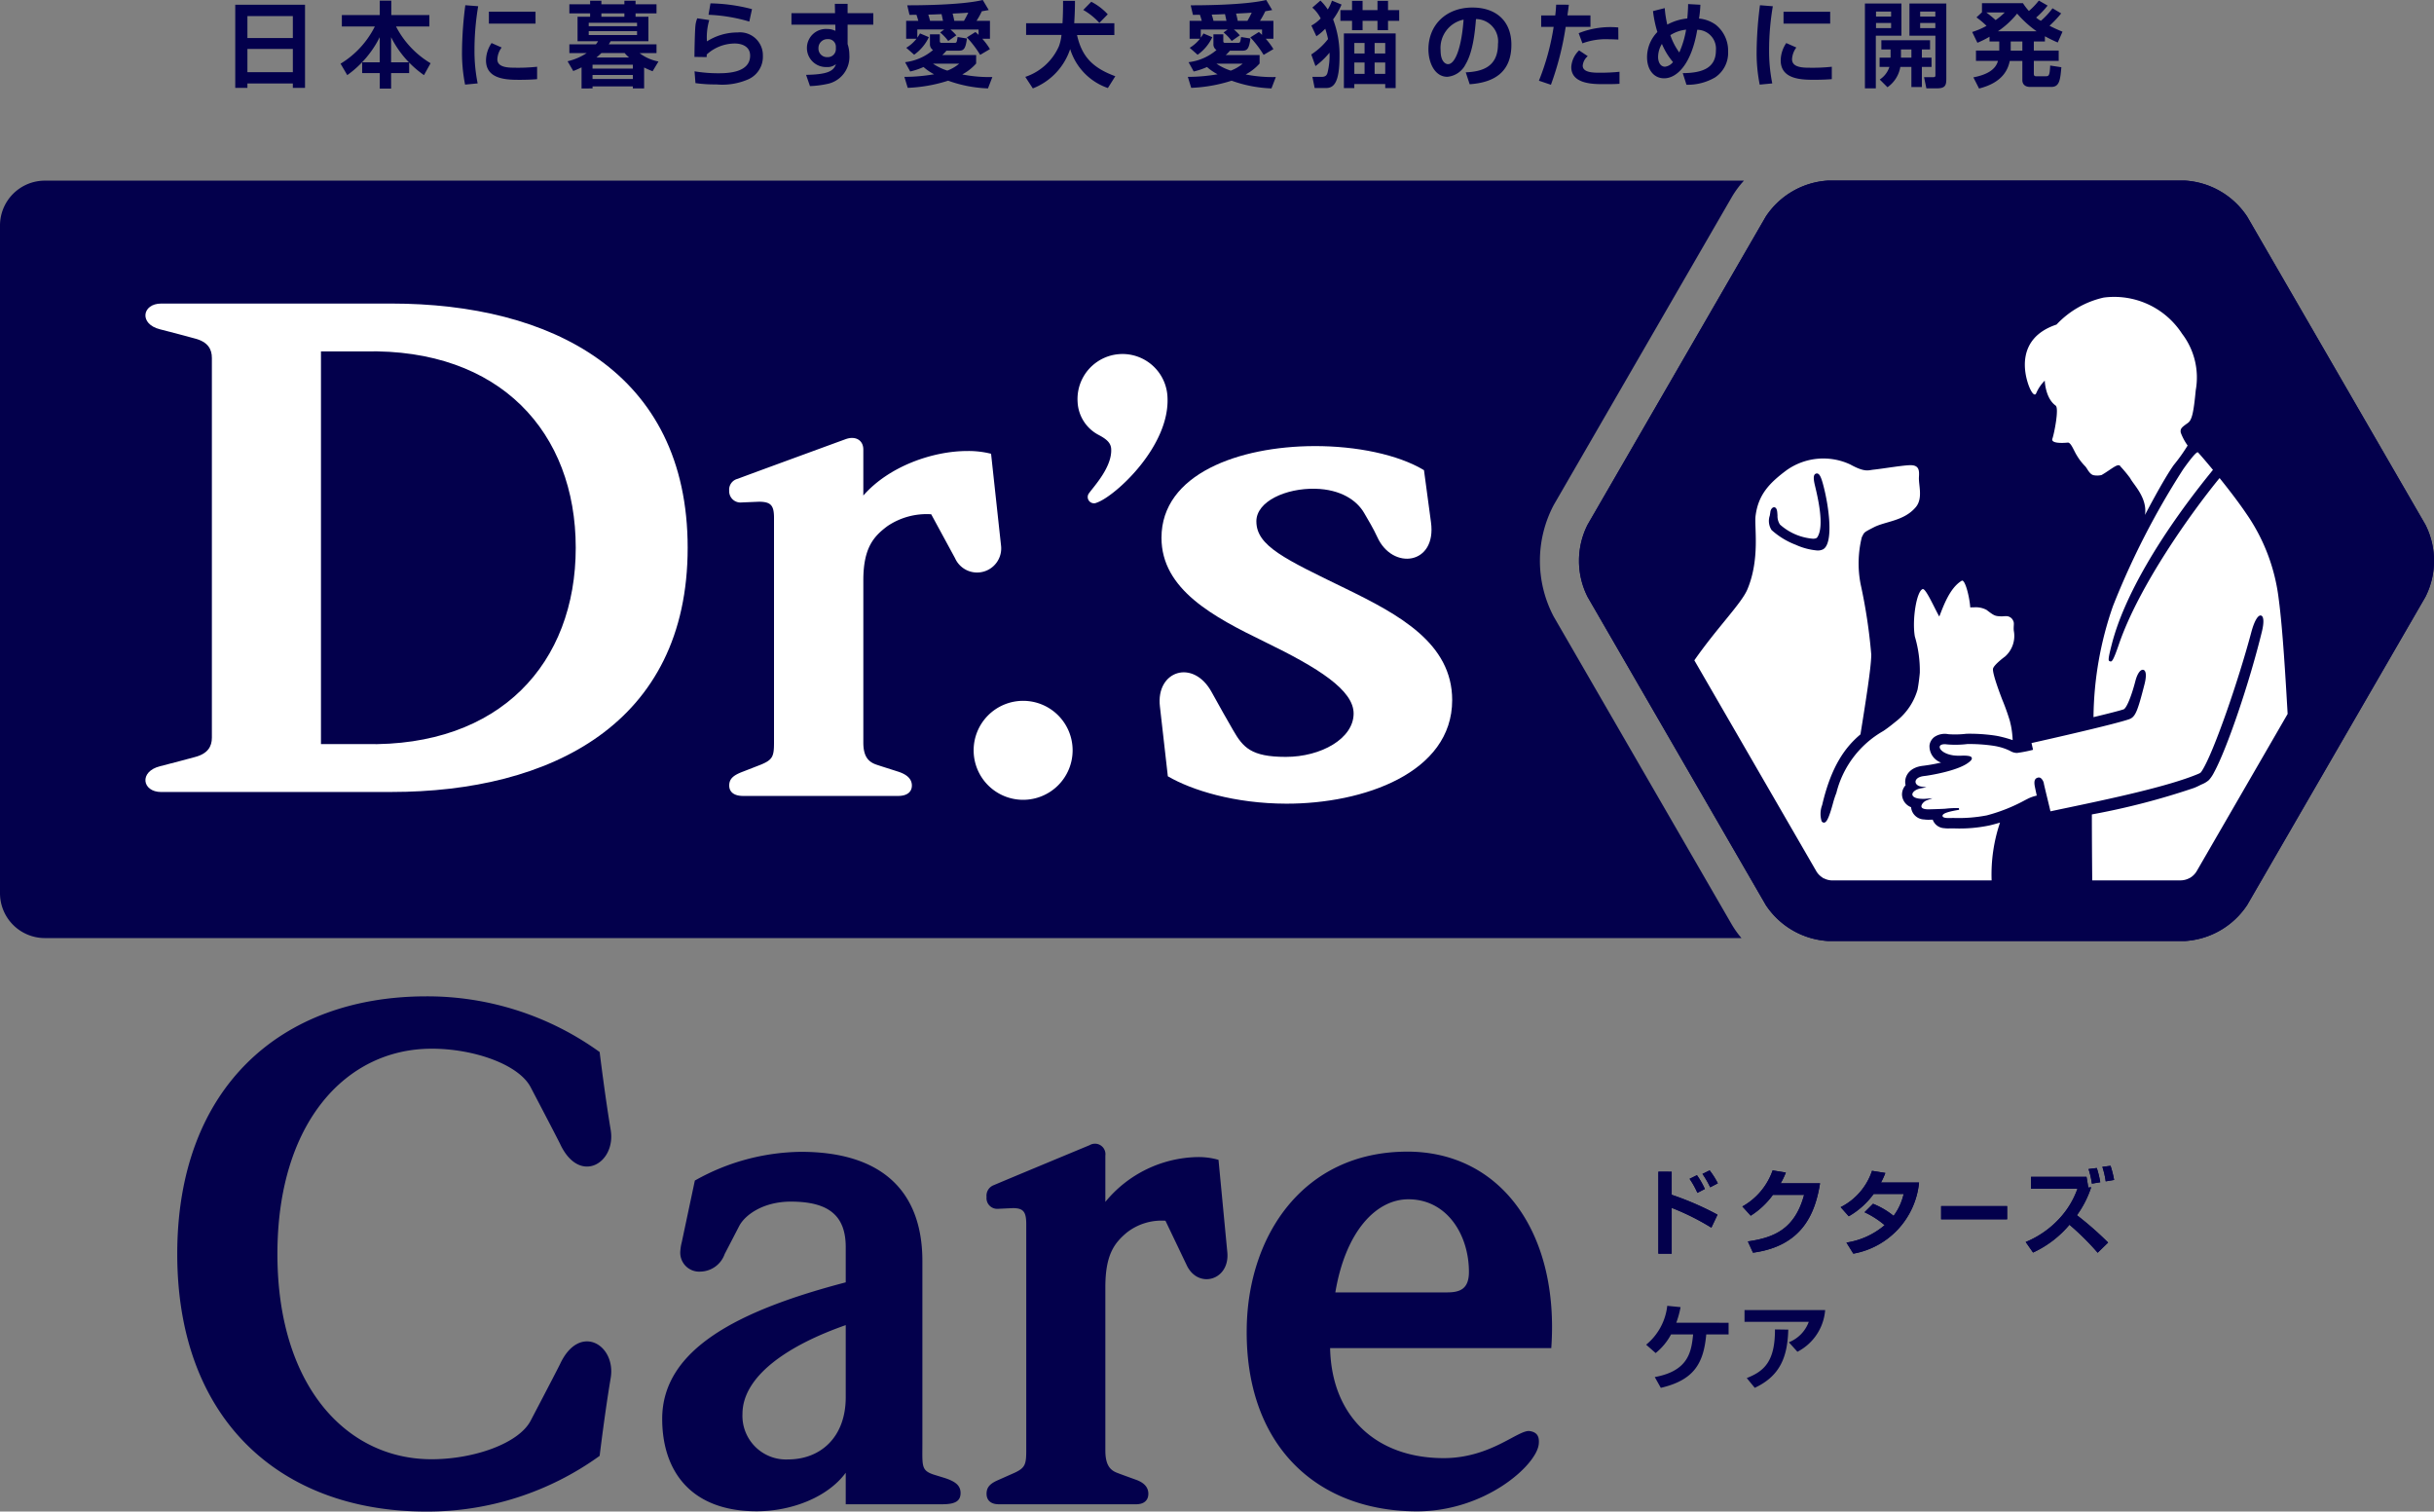
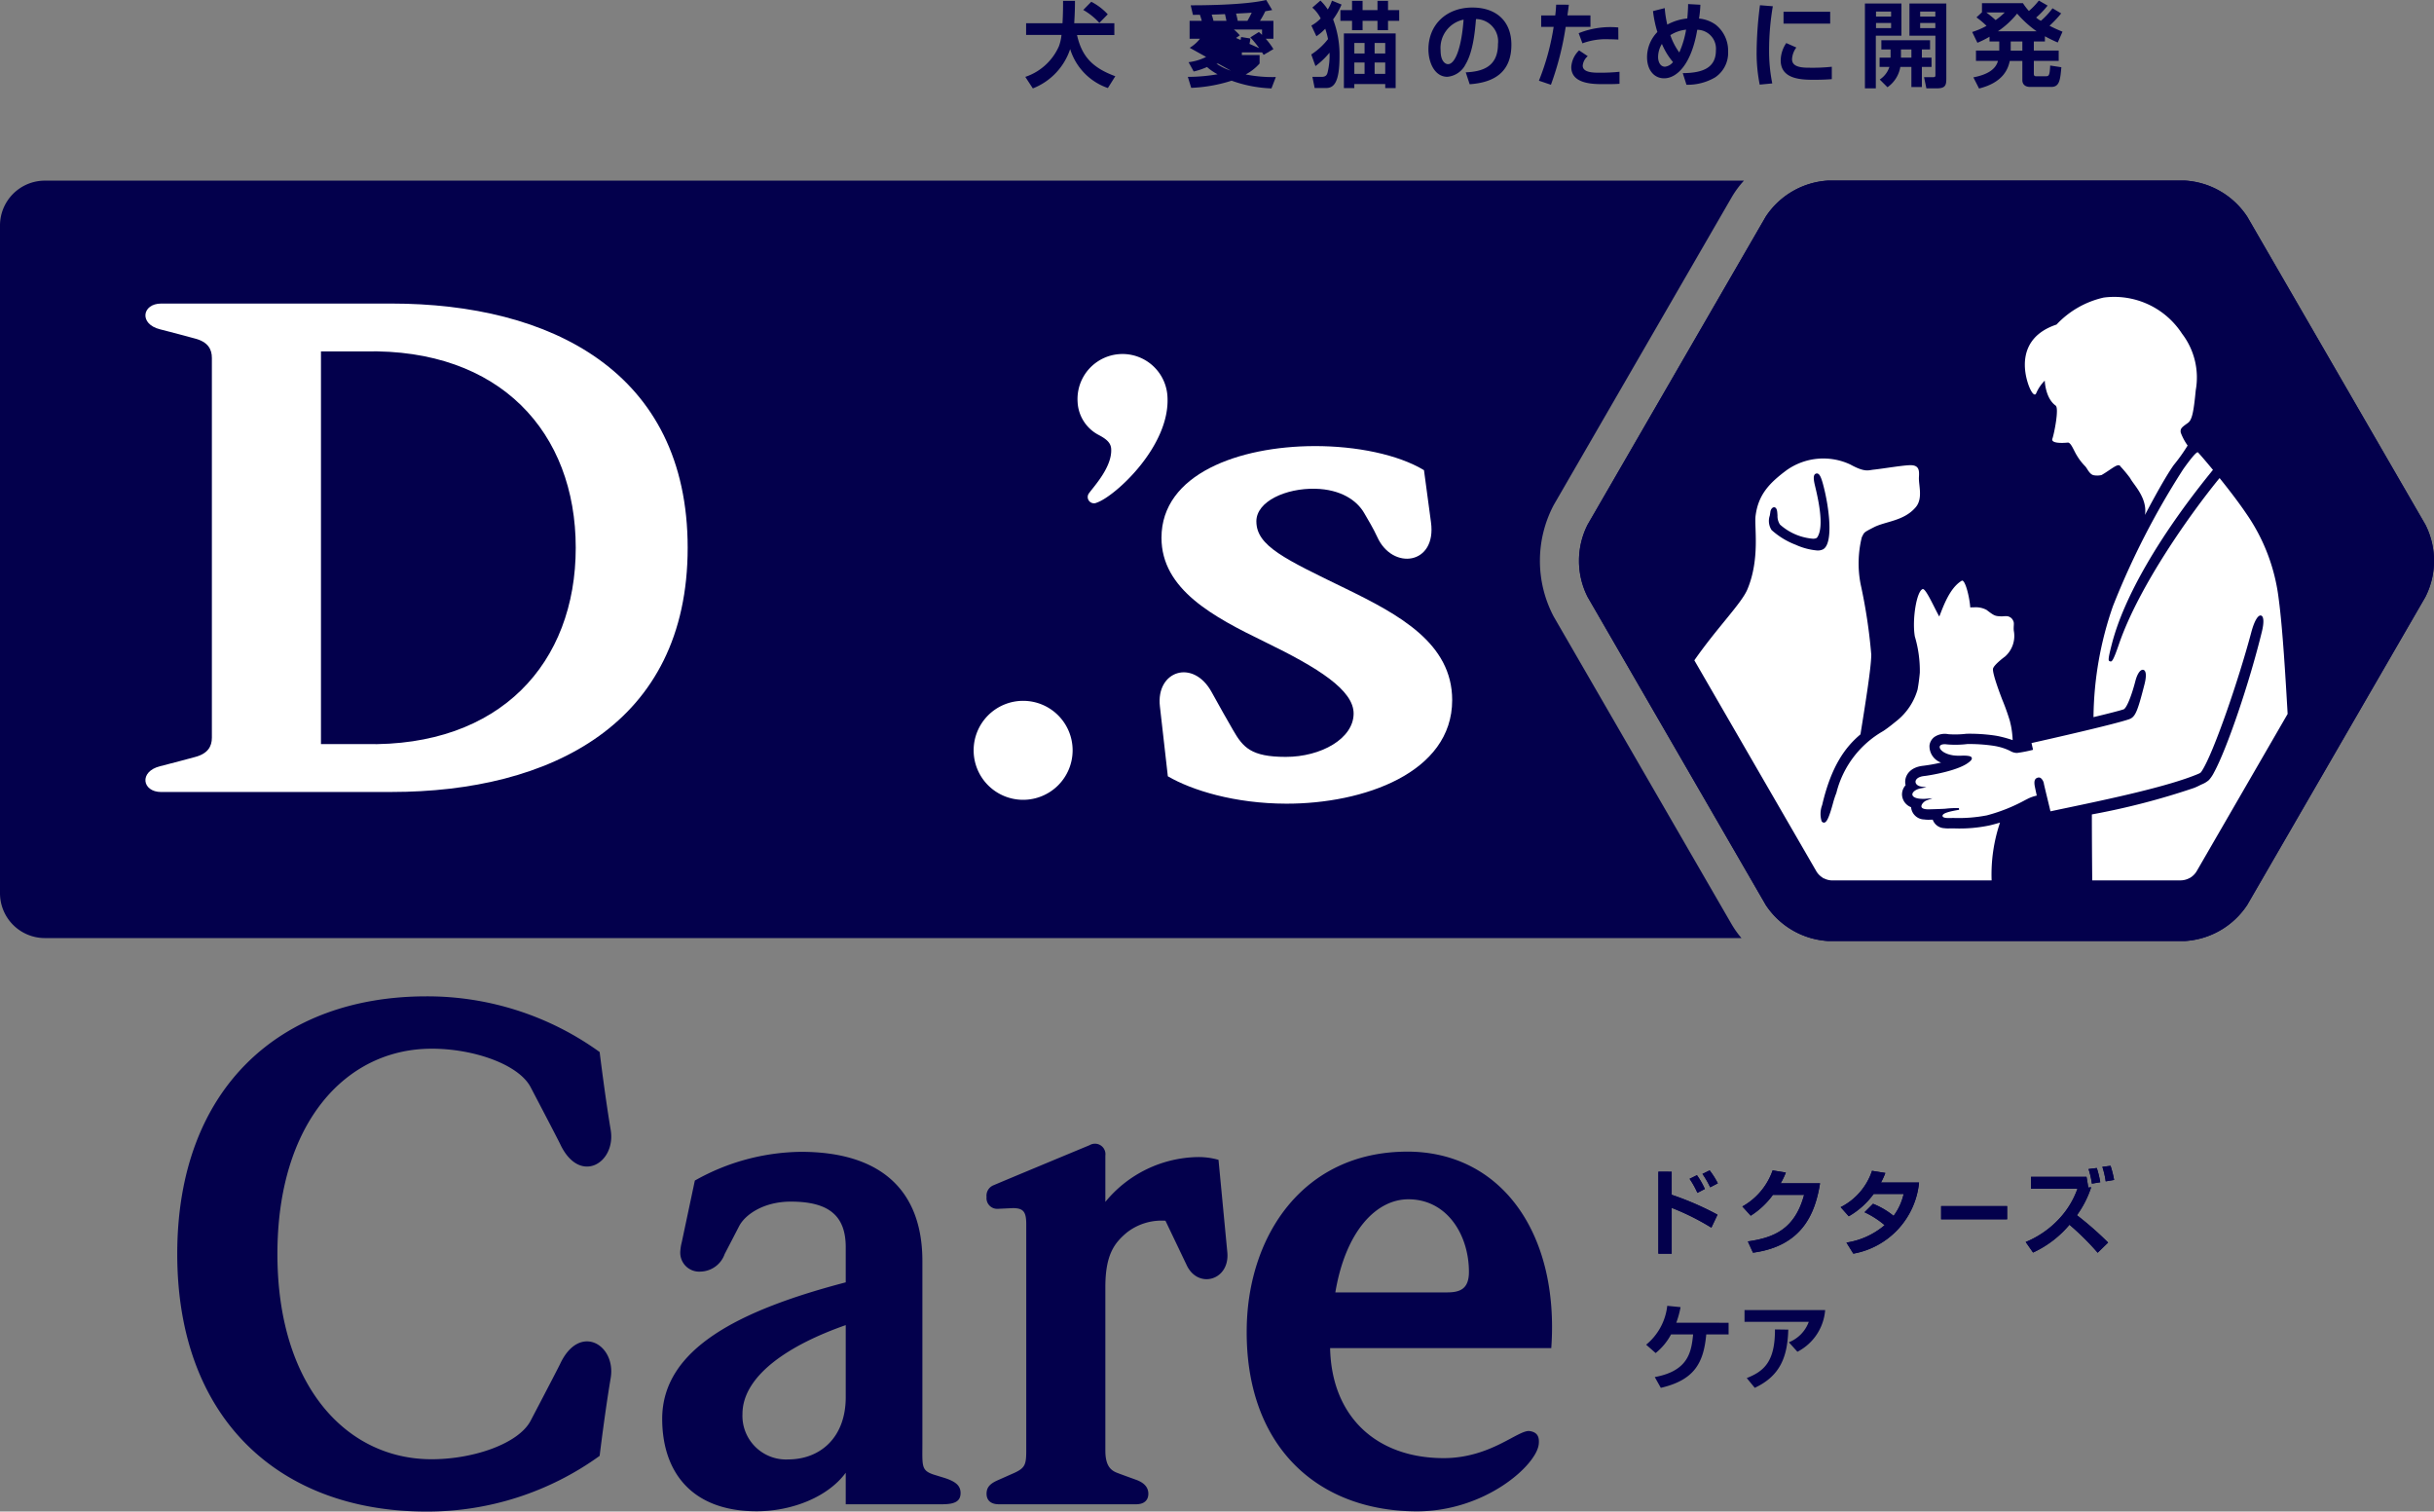
<svg xmlns="http://www.w3.org/2000/svg" width="300" height="186.308" viewBox="0 0 300 186.308">
  <rect x="0" y="0" width="300" height="186.308" fill="#808080" stroke="none" />
  <defs>
    <clipPath id="clip-path">
      <rect id="長方形_77" data-name="長方形 77" width="300" height="186.308" fill="none" />
    </clipPath>
  </defs>
  <g id="drscare" transform="translate(8 9)">
    <g id="グループ_188" data-name="グループ 188" transform="translate(-8 -9)" clip-path="url(#clip-path)">
      <path id="パス_184" data-name="パス 184" d="M220.627,16.694H176.741a9.908,9.908,0,0,0-7.732,4.455L147.058,59.106a9.872,9.872,0,0,0,0,8.911l21.951,37.955a9.908,9.908,0,0,0,7.732,4.455h43.887a9.906,9.906,0,0,0,7.73-4.455l21.957-37.955a9.872,9.872,0,0,0,0-8.911L228.357,21.149a9.906,9.906,0,0,0-7.73-4.455" transform="translate(48.623 5.56)" fill="#03004c" />
      <path id="パス_185" data-name="パス 185" d="M220.627,16.694H176.741a9.908,9.908,0,0,0-7.732,4.455L147.058,59.106a9.872,9.872,0,0,0,0,8.911l21.951,37.955a9.908,9.908,0,0,0,7.732,4.455h43.887a9.906,9.906,0,0,0,7.73-4.455l21.957-37.955a9.872,9.872,0,0,0,0-8.911L228.357,21.149a9.906,9.906,0,0,0-7.73-4.455" transform="translate(48.623 5.56)" fill="#03004c" />
      <path id="パス_186" data-name="パス 186" d="M213.449,108.388,191.5,70.432a14.744,14.744,0,0,1,0-13.745L213.449,18.73a11.8,11.8,0,0,1,1.5-2.028H5.517A5.531,5.531,0,0,0,0,22.215v82.33a5.531,5.531,0,0,0,5.517,5.513H214.642a11.62,11.62,0,0,1-1.193-1.672" transform="translate(0 5.563)" fill="#03004c" />
      <path id="パス_187" data-name="パス 187" d="M21.637,81.573c0,1.07-.481,1.974-2.094,2.391-1.164.3-2.715.745-4.28,1.128-2.637.647-2.24,3.181.129,3.181s18.735-.005,28.366-.005c19.566,0,36.522-8.362,36.522-30.1s-16.955-30.1-36.522-30.1l-28.366,0c-2.369,0-2.766,2.535-.129,3.179,1.565.383,3.117.825,4.28,1.129,1.613.416,2.094,1.32,2.094,2.391ZM35.082,33.966h5.386c16.706-.383,26.016,10,26.016,24.2s-9.31,24.584-26.016,24.2H35.082Z" transform="translate(4.478 9.346)" fill="#fff" fill-rule="evenodd" />
      <path id="パス_188" data-name="パス 188" d="M119.144,50.525c0-2.475,3.653-4.1,7.241-4.022,3.178.071,5.144,1.44,6.036,2.973.455.781,1.177,1.981,1.63,2.983,1.874,4.132,7.337,3.422,6.616-1.829-.141-1.016-.862-6.417-.862-6.417-3.2-1.926-8.309-2.983-13.536-2.967-9.234.032-18.819,3.417-18.819,11.3,0,6.376,6.408,9.755,12.723,12.825,6.617,3.213,10.99,5.957,10.96,8.867-.029,3.067-4.015,5.314-8.362,5.314-4.266,0-5.271-1.16-6.505-3.315-.693-1.21-1.789-3.113-2.609-4.628-2.285-4.219-6.913-2.666-6.4,1.725.217,1.877.978,8.611.978,8.611,2.97,1.73,8.24,3.361,14.593,3.374,9.465.021,20.453-3.771,20.453-12.769,0-7.014-6.571-10.538-13.115-13.733-7.444-3.631-11.019-5.238-11.019-8.288" transform="translate(35.707 13.737)" fill="#fff" fill-rule="evenodd" />
-       <path id="パス_189" data-name="パス 189" d="M88.238,84.617c1.137,0,1.7-.513,1.7-1.284,0-.861-.689-1.389-1.7-1.714s-1.988-.629-2.667-.858c-1.02-.348-1.616-1.025-1.616-2.738V58.041c0-4.019,1.282-5.423,2.979-6.687A8.612,8.612,0,0,1,92.321,49.9l2.935,5.407a2.973,2.973,0,0,0,5.672-1.55c-.1-.913-1.228-11.315-1.228-11.315a11.417,11.417,0,0,0-2.93-.339c-4.254,0-9.662,1.876-12.816,5.489V41.924c0-1.165-.972-1.722-2.189-1.278-1.428.521-12.292,4.494-13.3,4.884a1.379,1.379,0,0,0-1.045,1.461,1.394,1.394,0,0,0,1.541,1.452l2.108-.088c1.48,0,1.877.437,1.877,1.98V78.022c0,1.713-.155,2.134-1.621,2.738l-2.2.858c-1.138.429-1.7.853-1.7,1.714,0,.771.564,1.284,1.7,1.284Z" transform="translate(22.454 13.486)" fill="#fff" />
      <path id="パス_190" data-name="パス 190" d="M102.222,70.891a6.1,6.1,0,1,1-6.1-6.092,6.1,6.1,0,0,1,6.1,6.092" transform="translate(29.983 21.581)" fill="#fff" fill-rule="evenodd" />
      <path id="パス_191" data-name="パス 191" d="M110.709,37.884a5.548,5.548,0,0,0-11.068.789,4.84,4.84,0,0,0,2.506,3.987c.9.472,1.572.926,1.628,1.736.155,2.209-2.081,4.592-2.7,5.454a.773.773,0,0,0,.926,1.2c2.244-.76,9.146-7.029,8.707-13.161" transform="translate(33.18 10.903)" fill="#fff" fill-rule="evenodd" />
      <path id="パス_192" data-name="パス 192" d="M130.7,1.232V.087h-1.3V1.232h-1.836V.087h-1.3V1.232h-1.434V2.55h1.434V3.7h1.3V2.55H129.4V3.7h1.3V2.55h1.377V1.232ZM124.973.545,123.79.063a5.483,5.483,0,0,1-.516,1.089,6.4,6.4,0,0,0-.906-1.1l-1,.87A4.32,4.32,0,0,1,122.4,2.252a4.577,4.577,0,0,1-1.148.882l.62,1.318a6.455,6.455,0,0,0,1.089-.928,10.251,10.251,0,0,1,.345,1.272,8.356,8.356,0,0,1-2.066,1.9l.516,1.432a9.794,9.794,0,0,0,1.733-1.65,8.723,8.723,0,0,1-.252,2.487c-.092.309-.264.492-.735.492H121.38l.276,1.376h1.412c.986,0,1.653-.745,1.653-3.907a12.185,12.185,0,0,0-.792-4.55A9.452,9.452,0,0,0,124.973.545m.287,10.29h1.285v-.493h3.811v.493h1.285V4.1h-6.381Zm3.787-5.557h1.308V6.572h-1.308Zm0,2.406h1.308v1.4h-1.308Zm-2.5-2.406h1.262V6.572h-1.262Zm0,2.406h1.262v1.4h-1.262Z" transform="translate(40.38 0.017)" fill="#03004c" />
-       <path id="パス_193" data-name="パス 193" d="M118.673,7.827V6.785H114.5a4.36,4.36,0,0,0,.516-.539h1.549c.552,0,.816-.2.976-1.5l-1.148-.184c-.1.641-.115.721-.367.721H114.44c-.161,0-.241-.033-.241-.24V4.229h-1.217V5.421a.822.822,0,0,0,.379.744,6.476,6.476,0,0,1-3.442,1.5l.631,1.145a8.628,8.628,0,0,0,1.641-.549,6.641,6.641,0,0,0,1.3.893,21.731,21.731,0,0,1-3.661.321l.413,1.352a18.553,18.553,0,0,0,4.98-.882,16.113,16.113,0,0,0,4.912.952l.539-1.4a17.185,17.185,0,0,1-3.718-.321,6.137,6.137,0,0,0,1.721-1.352m-3.557.882a6.932,6.932,0,0,1-1.768-.86h3.237a4.9,4.9,0,0,1-1.469.86M110.055,5.89l.976.86a5.533,5.533,0,0,0,1.813-2.166l-1.09-.459a4.844,4.844,0,0,1-.332.516v-1h3.317L114.233,4a5.684,5.684,0,0,1,1,1.054l1-.7a6.09,6.09,0,0,0-.724-.711h3.466V4.3c-.1-.1-.183-.172-.389-.355l-1.056.664a13,13,0,0,1,1.641,2.154l1.205-.711a8.435,8.435,0,0,0-.941-1.272h.941V2.567H118.72a9.941,9.941,0,0,0,.655-1.18c.481-.08.573-.1.849-.149L119.489,0c-2.8.676-8.734.653-9.307.653l.275,1.18c.2,0,.425-.011.861-.011.149.447.149.469.229.744h-1.5V4.779h1.274a4.6,4.6,0,0,1-1.262,1.112M117.7,1.559a11.306,11.306,0,0,1-.528,1.008h-1.194a8.593,8.593,0,0,0-.207-.893c1.4-.069,1.561-.08,1.929-.115m-3.294.183c.08.321.1.459.184.825h-1.6a7.936,7.936,0,0,0-.219-.768c.644-.011.747-.023,1.63-.057M144.9.929c-3.237,0-5.417,2.142-5.417,5.146,0,1.661.781,3.391,2.33,3.391A2.789,2.789,0,0,0,144.06,7.93c.953-1.6,1.17-4.2,1.285-5.58a2.75,2.75,0,0,1,2.709,3.082c0,2.807-1.917,3.393-3.971,3.485l.483,1.466c3.007-.207,5.142-1.478,5.142-4.871,0-2.875-1.837-4.583-4.808-4.583m-3,6.979c-.276,0-.918-.264-.918-1.708a3.564,3.564,0,0,1,2.834-3.781c-.264,3.574-1.066,5.488-1.916,5.488m16.6.184a1.728,1.728,0,0,1,.62-1.169l-1.068-.711a3.1,3.1,0,0,0-.964,2.052c0,2.108,2.719,2.108,3.994,2.108s1.492-.011,1.95-.045V8.847a23,23,0,0,1-2.433.115c-.745,0-2.1,0-2.1-.87m-.035-2.751a8.342,8.342,0,0,1,3.317-.5c.481,0,.8.023,1.113.035l-.012-1.49A10.482,10.482,0,0,0,158,4.091ZM159.45,1.9h-2.834c.08-.563.125-.917.172-1.318L155.227.574c-.023.355-.045.79-.115,1.329h-1.733V3.312h1.538A30.015,30.015,0,0,1,153.1,9.947l1.481.5A36.593,36.593,0,0,0,156.4,3.312h3.053Zm15.47,1.168a4.143,4.143,0,0,0-2.088-.779A12.7,12.7,0,0,0,173,.585L171.489.5c0,.459-.045,1.18-.1,1.776a6.514,6.514,0,0,0-2.467.757A13.238,13.238,0,0,1,168.608,1l-1.445.367a14,14,0,0,0,.539,2.578,4.437,4.437,0,0,0-1.273,3.117c0,1.536.849,2.59,2.1,2.59,1.584,0,3.374-1.742,4.086-5.981a2.328,2.328,0,0,1,2.3,2.543c0,2.177-1.676,2.785-4.086,2.8l.459,1.433a6.694,6.694,0,0,0,3.523-.905,3.63,3.63,0,0,0,1.608-3.2,4.067,4.067,0,0,0-1.493-3.266m-6.277,5.146c-.643,0-.86-.688-.86-1.192a3.1,3.1,0,0,1,.471-1.616,8.637,8.637,0,0,0,1.365,2.234,1.465,1.465,0,0,1-.976.573M170.4,6.464a7.946,7.946,0,0,1-1.1-2.132,4.5,4.5,0,0,1,1.94-.676,11.411,11.411,0,0,1-.838,2.807M189,1.445h-5.749V2.911H189Zm-8.653-.8a46.467,46.467,0,0,0-.413,5.729,20.017,20.017,0,0,0,.379,4.056l1.549-.148a20.3,20.3,0,0,1-.391-4.16,32.153,32.153,0,0,1,.46-5.351ZM184.3,7.3a2.626,2.626,0,0,1,.528-1.444l-1.24-.549a3.886,3.886,0,0,0-.688,2.132c0,2.394,2.674,2.394,4.2,2.394.631,0,1.492-.023,2.1-.08V8.229a22.8,22.8,0,0,1-2.914.115c-1.344,0-1.986-.321-1.986-1.044M198.77,4.4h3.2V9.236c0,.252-.057.275-.332.275h-1.068l.287,1.376h1.332c1.078,0,1.125-.469,1.125-1.26V.436H198.77Zm1.32-2.979h1.87v.619h-1.87Zm0,1.409h1.87v.631h-1.87Zm1.4,4.274H200.3V6.1h1.009V4.963h-6V6.1h1.136V7.1h-1.354V8.251h1.205A2.892,2.892,0,0,1,195.108,9.8l.953.952a3.831,3.831,0,0,0,1.584-2.5h1.365v2.475H200.3V8.251h1.193Zm-2.479,0h-1.285V6.1h1.285ZM197.782.436h-4.5V10.887h1.344V4.4h3.155Zm-1.273,3.026h-1.86V2.831h1.86Zm0-1.421h-1.86V1.422h1.86ZM215.594,9.4h-1.17c-.207,0-.323-.035-.323-.321V7.506h3.065V6.234H214.1V5.112h1.366V4.469a17.271,17.271,0,0,0,1.584.768l.585-1.329c-.413-.172-.941-.389-1.6-.733a13.845,13.845,0,0,0,1.436-1.524l-1.068-.631a9.079,9.079,0,0,1-1.434,1.546,3.32,3.32,0,0,1-.585-.4A10.413,10.413,0,0,0,215.8.688l-1.08-.619a8.468,8.468,0,0,1-1.228,1.284,7.536,7.536,0,0,1-.734-.962h-5.05V1.513l-.677.631a10.228,10.228,0,0,1,1.24,1.042,9.263,9.263,0,0,1-1.768.757l.643,1.329a11.573,11.573,0,0,0,1.493-.745v.585h1.2V6.234h-2.869V7.506h2.709c-.276,1.054-1.32,1.7-3.03,2.029l.7,1.374c2.985-.744,3.581-2.429,3.787-3.4h1.55V9.89c0,.356.195.825.974.825h2.582c1.01,0,1.113-.825,1.252-2.429l-1.377-.207c-.057,1.226-.161,1.318-.528,1.318m-7.345-7.861h2.272a8.883,8.883,0,0,1-1.124.94c-.276-.253-.769-.665-1.148-.94m4.442,4.7h-1.434V5.111h1.434Zm-3.007-2.383a10.846,10.846,0,0,0,2.363-2.177,13.119,13.119,0,0,0,2.4,2.177Z" transform="translate(36.577 0)" fill="#03004c" />
+       <path id="パス_193" data-name="パス 193" d="M118.673,7.827V6.785H114.5a4.36,4.36,0,0,0,.516-.539h1.549c.552,0,.816-.2.976-1.5l-1.148-.184c-.1.641-.115.721-.367.721H114.44c-.161,0-.241-.033-.241-.24V4.229h-1.217V5.421a.822.822,0,0,0,.379.744,6.476,6.476,0,0,1-3.442,1.5l.631,1.145a8.628,8.628,0,0,0,1.641-.549,6.641,6.641,0,0,0,1.3.893,21.731,21.731,0,0,1-3.661.321l.413,1.352a18.553,18.553,0,0,0,4.98-.882,16.113,16.113,0,0,0,4.912.952l.539-1.4a17.185,17.185,0,0,1-3.718-.321,6.137,6.137,0,0,0,1.721-1.352m-3.557.882a6.932,6.932,0,0,1-1.768-.86h3.237a4.9,4.9,0,0,1-1.469.86l.976.86a5.533,5.533,0,0,0,1.813-2.166l-1.09-.459a4.844,4.844,0,0,1-.332.516v-1h3.317L114.233,4a5.684,5.684,0,0,1,1,1.054l1-.7a6.09,6.09,0,0,0-.724-.711h3.466V4.3c-.1-.1-.183-.172-.389-.355l-1.056.664a13,13,0,0,1,1.641,2.154l1.205-.711a8.435,8.435,0,0,0-.941-1.272h.941V2.567H118.72a9.941,9.941,0,0,0,.655-1.18c.481-.08.573-.1.849-.149L119.489,0c-2.8.676-8.734.653-9.307.653l.275,1.18c.2,0,.425-.011.861-.011.149.447.149.469.229.744h-1.5V4.779h1.274a4.6,4.6,0,0,1-1.262,1.112M117.7,1.559a11.306,11.306,0,0,1-.528,1.008h-1.194a8.593,8.593,0,0,0-.207-.893c1.4-.069,1.561-.08,1.929-.115m-3.294.183c.08.321.1.459.184.825h-1.6a7.936,7.936,0,0,0-.219-.768c.644-.011.747-.023,1.63-.057M144.9.929c-3.237,0-5.417,2.142-5.417,5.146,0,1.661.781,3.391,2.33,3.391A2.789,2.789,0,0,0,144.06,7.93c.953-1.6,1.17-4.2,1.285-5.58a2.75,2.75,0,0,1,2.709,3.082c0,2.807-1.917,3.393-3.971,3.485l.483,1.466c3.007-.207,5.142-1.478,5.142-4.871,0-2.875-1.837-4.583-4.808-4.583m-3,6.979c-.276,0-.918-.264-.918-1.708a3.564,3.564,0,0,1,2.834-3.781c-.264,3.574-1.066,5.488-1.916,5.488m16.6.184a1.728,1.728,0,0,1,.62-1.169l-1.068-.711a3.1,3.1,0,0,0-.964,2.052c0,2.108,2.719,2.108,3.994,2.108s1.492-.011,1.95-.045V8.847a23,23,0,0,1-2.433.115c-.745,0-2.1,0-2.1-.87m-.035-2.751a8.342,8.342,0,0,1,3.317-.5c.481,0,.8.023,1.113.035l-.012-1.49A10.482,10.482,0,0,0,158,4.091ZM159.45,1.9h-2.834c.08-.563.125-.917.172-1.318L155.227.574c-.023.355-.045.79-.115,1.329h-1.733V3.312h1.538A30.015,30.015,0,0,1,153.1,9.947l1.481.5A36.593,36.593,0,0,0,156.4,3.312h3.053Zm15.47,1.168a4.143,4.143,0,0,0-2.088-.779A12.7,12.7,0,0,0,173,.585L171.489.5c0,.459-.045,1.18-.1,1.776a6.514,6.514,0,0,0-2.467.757A13.238,13.238,0,0,1,168.608,1l-1.445.367a14,14,0,0,0,.539,2.578,4.437,4.437,0,0,0-1.273,3.117c0,1.536.849,2.59,2.1,2.59,1.584,0,3.374-1.742,4.086-5.981a2.328,2.328,0,0,1,2.3,2.543c0,2.177-1.676,2.785-4.086,2.8l.459,1.433a6.694,6.694,0,0,0,3.523-.905,3.63,3.63,0,0,0,1.608-3.2,4.067,4.067,0,0,0-1.493-3.266m-6.277,5.146c-.643,0-.86-.688-.86-1.192a3.1,3.1,0,0,1,.471-1.616,8.637,8.637,0,0,0,1.365,2.234,1.465,1.465,0,0,1-.976.573M170.4,6.464a7.946,7.946,0,0,1-1.1-2.132,4.5,4.5,0,0,1,1.94-.676,11.411,11.411,0,0,1-.838,2.807M189,1.445h-5.749V2.911H189Zm-8.653-.8a46.467,46.467,0,0,0-.413,5.729,20.017,20.017,0,0,0,.379,4.056l1.549-.148a20.3,20.3,0,0,1-.391-4.16,32.153,32.153,0,0,1,.46-5.351ZM184.3,7.3a2.626,2.626,0,0,1,.528-1.444l-1.24-.549a3.886,3.886,0,0,0-.688,2.132c0,2.394,2.674,2.394,4.2,2.394.631,0,1.492-.023,2.1-.08V8.229a22.8,22.8,0,0,1-2.914.115c-1.344,0-1.986-.321-1.986-1.044M198.77,4.4h3.2V9.236c0,.252-.057.275-.332.275h-1.068l.287,1.376h1.332c1.078,0,1.125-.469,1.125-1.26V.436H198.77Zm1.32-2.979h1.87v.619h-1.87Zm0,1.409h1.87v.631h-1.87Zm1.4,4.274H200.3V6.1h1.009V4.963h-6V6.1h1.136V7.1h-1.354V8.251h1.205A2.892,2.892,0,0,1,195.108,9.8l.953.952a3.831,3.831,0,0,0,1.584-2.5h1.365v2.475H200.3V8.251h1.193Zm-2.479,0h-1.285V6.1h1.285ZM197.782.436h-4.5V10.887h1.344V4.4h3.155Zm-1.273,3.026h-1.86V2.831h1.86Zm0-1.421h-1.86V1.422h1.86ZM215.594,9.4h-1.17c-.207,0-.323-.035-.323-.321V7.506h3.065V6.234H214.1V5.112h1.366V4.469a17.271,17.271,0,0,0,1.584.768l.585-1.329c-.413-.172-.941-.389-1.6-.733a13.845,13.845,0,0,0,1.436-1.524l-1.068-.631a9.079,9.079,0,0,1-1.434,1.546,3.32,3.32,0,0,1-.585-.4A10.413,10.413,0,0,0,215.8.688l-1.08-.619a8.468,8.468,0,0,1-1.228,1.284,7.536,7.536,0,0,1-.734-.962h-5.05V1.513l-.677.631a10.228,10.228,0,0,1,1.24,1.042,9.263,9.263,0,0,1-1.768.757l.643,1.329a11.573,11.573,0,0,0,1.493-.745v.585h1.2V6.234h-2.869V7.506h2.709c-.276,1.054-1.32,1.7-3.03,2.029l.7,1.374c2.985-.744,3.581-2.429,3.787-3.4h1.55V9.89c0,.356.195.825.974.825h2.582c1.01,0,1.113-.825,1.252-2.429l-1.377-.207c-.057,1.226-.161,1.318-.528,1.318m-7.345-7.861h2.272a8.883,8.883,0,0,1-1.124.94c-.276-.253-.769-.665-1.148-.94m4.442,4.7h-1.434V5.111h1.434Zm-3.007-2.383a10.846,10.846,0,0,0,2.363-2.177,13.119,13.119,0,0,0,2.4,2.177Z" transform="translate(36.577 0)" fill="#03004c" />
      <path id="パス_194" data-name="パス 194" d="M189.67,37.79s.064,2.153,1.34,3.062c.456.333-.2,3.545-.4,4.082-.209.587,1.184.556,1.929.477.391.04.72,1.014,1.078,1.577a6.931,6.931,0,0,0,1.038,1.348c.232.229.517.978,1.022,1.094a2.276,2.276,0,0,0,1-.02c1.222-.707,2.056-1.55,2.322-1.058a16.907,16.907,0,0,1,1.2,1.448c.384.776,2.146,2.41,1.825,4.53,0,0,2.2-4.248,3.538-6.144a21.442,21.442,0,0,0,1.717-2.41,6.891,6.891,0,0,1-.849-1.594c-.079-.517.145-.661.884-1.193.5-.36.7-1.27.965-4.03a8.877,8.877,0,0,0-1.692-6.971,9.962,9.962,0,0,0-9.665-4.446,11.389,11.389,0,0,0-5.8,3.323c-5.182,1.726-3.8,6.327-3.565,7.117.325,1.074.85,1.884,1.07,1.324a4.914,4.914,0,0,1,1.03-1.516" transform="translate(62.355 9.137)" fill="#fff" />
      <path id="パス_195" data-name="パス 195" d="M172.513,94.081l-.021.109.052-.092a2.33,2.33,0,0,0,1.157.3h19.6a20,20,0,0,1,1.033-7.126c-.408.121-.833.239-1.288.347a18,18,0,0,1-4.372.368c-.256,0-.493,0-.7.005h-.051a3.422,3.422,0,0,1-.465-.031,1.586,1.586,0,0,1-1.418-1.052l-.373.009a4.04,4.04,0,0,1-.689-.032,1.662,1.662,0,0,1-1.6-1.456c0-.02,0-.039-.005-.057a1.727,1.727,0,0,1-1.118-1.544,1.705,1.705,0,0,1,.444-1.168,1.707,1.707,0,0,1-.051-.444c.013-.792.6-1.777,2.222-1.95a21.221,21.221,0,0,0,2.2-.393,2.142,2.142,0,0,1-1.426-2.126,1.544,1.544,0,0,1,.6-1.028,2.293,2.293,0,0,1,1.732-.344,11.6,11.6,0,0,0,2.23-.055l.056,0a21.741,21.741,0,0,1,3.294.2c.316.045.587.095.785.143a14.972,14.972,0,0,1,1.554.441,11.566,11.566,0,0,0-.225-1.852c-.059-.2-.085-.411-.149-.6-.4-1.328-.876-2.45-.876-2.45s-1.341-3.4-1.164-3.934c.168-.515,1.481-1.472,1.481-1.472a3.394,3.394,0,0,0,1.073-3.169c-.059-.559.085-.932-.068-1.212a.934.934,0,0,0-.9-.591c-.169,0-.345.025-.527.025l-.093,0c-.708-.035-.8-.045-1.781-.8a2.822,2.822,0,0,0-1.554-.309c-.147,0-.3,0-.445.011-.092-1.293-.6-3.307-.993-3.307a.131.131,0,0,0-.064.019c-1.509.905-2.3,3.262-2.759,4.41-.519-.88-1.61-3.387-2.016-3.387a.1.1,0,0,0-.028,0c-.758.24-1.328,3.794-.97,5.845a14.791,14.791,0,0,1,.613,4.46c-.1,1.166-.279,2.086-.279,2.086a7.634,7.634,0,0,1-2.506,3.8c-.384.3-.957.8-1.72,1.308a12.153,12.153,0,0,0-5.78,7.629,10.974,10.974,0,0,0-.395,1.189c-.54,2-.837,2.471-1.133,2.471a.377.377,0,0,1-.067-.007.361.361,0,0,1-.224-.169,3.074,3.074,0,0,1,.068-1.99c1.124-4.846,2.89-7.178,4.72-8.711.707-4.4,1.306-8.208,1.334-9.811a66.633,66.633,0,0,0-1.313-8.7A13.381,13.381,0,0,1,177.3,52.1c.332-.623.141-.537,1.484-1.229,1.442-.744,3.725-.76,5.17-2.482.914-1.09.329-2.723.388-3.7.045-.752.052-1.438-.965-1.469-.823-.025-3.467.431-4.672.556-.593.063-1.024.348-2.811-.636a7.83,7.83,0,0,0-7.868.7c-2.093,1.56-3.5,3-3.823,5.655-.16,1.334.565,5.264-.993,9-.713,1.742-3.687,4.674-6.551,8.775l15.014,25.96a2.33,2.33,0,0,0,.841.854M166.2,51.243a2.044,2.044,0,0,1-.241-1.814c.025-.145.051-.3.071-.449.041-.323.243-.575.459-.575h0c.123,0,.335.081.387.593.015.147.024.283.033.409a1.891,1.891,0,0,0,.307,1.13,6.931,6.931,0,0,0,4.044,1.744h.037c.256,0,.428-.059.5-.156.94-1.333.079-4.934-.289-6.471-.2-.852-.165-1.28.125-1.389a.329.329,0,0,1,.277.009c.209.107.381.461.591,1.222.789,2.857,1.338,7.406.011,8.1a1.49,1.49,0,0,1-.691.137,8.055,8.055,0,0,1-2.659-.7,9.515,9.515,0,0,1-2.961-1.8" transform="translate(52.175 14.117)" fill="#fff" />
      <path id="パス_196" data-name="パス 196" d="M211.007,94.287l.031-.017a2.344,2.344,0,0,0,.842-.854l11.192-19.351c-.239-4.083-.6-10.484-1.105-14.21a23.27,23.27,0,0,0-4.022-10.523c-.906-1.342-2.141-2.946-3.262-4.339C211.236,49.2,204.747,58.248,202.27,65.5c-.631,1.848-.831,2.1-.994,2.1a.312.312,0,0,1-.091-.017c-.22-.067-.311-.093.244-2.224,1.482-5.689,5.783-13.137,12.111-20.97l.217-.272c.039-.048.077-.084.115-.127-.848-1.029-1.548-1.838-1.848-2.158-.171-.184-1.2,1.192-1.84,2.1a96.764,96.764,0,0,0-8.64,16.84,42.681,42.681,0,0,0-2.4,13.689c1.784-.425,3.239-.8,3.707-.958.356-.124.956-1.564,1.458-3.5.236-.909.628-1.457.98-1.369s.4.752.153,1.732c-.9,3.533-1.157,4.106-1.966,4.375-1.881.627-9.347,2.33-11.972,2.914l.191.834-.1.023a16.465,16.465,0,0,1-1.876.363,1.667,1.667,0,0,1-.832-.241,6.444,6.444,0,0,0-1.533-.541c-.175-.043-.4-.084-.684-.124a20.569,20.569,0,0,0-3.074-.192,12.314,12.314,0,0,1-2.507.045c-.511-.073-.864.037-.9.281-.049.343.515.906,1.7,1.074a5.986,5.986,0,0,0,.994.033,4.723,4.723,0,0,1,.764.021l.064.011c.164.023.389.075.433.249.051.2-.177.4-.429.584-1.345,1.02-4.839,1.582-5.425,1.644-.792.084-1.077.429-1.082.7-.005.292.281.537.7.6l.648.092-.644.116c-.717.128-1.1.489-1.094.764,0,.249.308.441.81.512a4.272,4.272,0,0,0,.906.015l.767-.061-.723.265c-.315.113-.673.488-.644.76.021.209.289.291.511.321a2.855,2.855,0,0,0,.472.02c.769-.019,1.432-.043,1.876-.068l.167-.015a11.2,11.2,0,0,1,1.6-.065l.015.209c-1.028.171-2.074.395-2.038.753.005.047.019.188.387.24a2.325,2.325,0,0,0,.323.019c.2,0,.42-.005.66-.007a18.4,18.4,0,0,0,4.082-.319,20.9,20.9,0,0,0,4.739-1.888l.383-.195a5.014,5.014,0,0,1,1.041-.356c-.077-.348-.155-.707-.228-1.066-.145-.7-.037-1.046.363-1.148a.439.439,0,0,1,.348.049,1.116,1.116,0,0,1,.4.74c.128.556.287,1.212.44,1.844.133.552.264,1.085.364,1.52.6-.128,1.276-.271,2.016-.425,5-1.049,12.56-2.634,16.257-4.214l.045-.023c.169-.072.213-.113.36-.341,1.45-2.26,4.51-11.186,6.076-17.07.364-1.366.824-2.156,1.2-2.058.341.087.384.837.111,1.96-1.533,6.291-4.288,14.408-5.9,17.368a4.258,4.258,0,0,1-.629.942,3,3,0,0,1-.874.533c-.081.037-.161.075-.239.113a7.173,7.173,0,0,1-.751.34,89.156,89.156,0,0,1-12.568,3.257c0,2.523.021,5.3.044,8.129h10.86a2.344,2.344,0,0,0,1.157-.3" transform="translate(58.888 13.929)" fill="#fff" />
      <path id="パス_197" data-name="パス 197" d="M47.735,98.572c5.232,0,10.751,1.95,12.211,4.75,0,0,2.758,5.255,3.611,6.948,2.383,5.18,6.949,2.426,6.253-1.7-.7-4.175-1.36-9.585-1.36-9.585a36.286,36.286,0,0,0-21.362-6.863c-17.975,0-30.7,11.3-30.7,31.751s12.725,31.751,30.7,31.751a36.288,36.288,0,0,0,21.362-6.865s.656-5.41,1.36-9.582c.7-4.124-3.87-6.877-6.253-1.7-.853,1.694-3.611,6.948-3.611,6.948-1.46,2.8-6.979,4.751-12.211,4.751-10.531,0-19-9.089-19-25.3s8.472-25.3,19-25.3m63.213,52.9-1.365-.42c-1.525-.52-1.353-1.078-1.353-3.924V124.755c0-8.8-5.2-13.47-14.962-13.47a27.16,27.16,0,0,0-13.084,3.543l-1.609,7.59a5.943,5.943,0,0,0-.184,1.128,2.335,2.335,0,0,0,2.513,2.5,3.234,3.234,0,0,0,2.957-2.162l1.792-3.455c.716-1.373,2.965-3.007,6.36-3.007,4.664,0,6.769,1.718,6.769,5.612v4.338c-13.148,3.445-22.622,8.2-22.622,16.826,0,6.388,3.491,11.39,11.64,11.39,4.3,0,8.753-1.721,10.982-4.747v3.883h11.891c1.533,0,2.262-.348,2.262-1.384,0-.938-.643-1.43-1.986-1.865m-12.167-9.949c0,5-3.166,7.674-7.108,7.674a5.377,5.377,0,0,1-5.62-5.6c0-4.662,5.577-8.456,12.728-10.956Zm45.941-29.255a8.966,8.966,0,0,0-2.594-.34,15.037,15.037,0,0,0-11.348,5.524V111.75a1.292,1.292,0,0,0-1.94-1.286c-1.262.524-10.883,4.523-11.777,4.915a1.387,1.387,0,0,0-.925,1.472,1.318,1.318,0,0,0,1.365,1.461l1.865-.088c1.31,0,1.662.44,1.662,1.992v27.869c0,1.726-.137,2.15-1.436,2.757l-1.95.866c-1.008.432-1.506.857-1.506,1.725,0,.774.5,1.292,1.506,1.292h16.927c1.006,0,1.508-.517,1.508-1.292,0-.868-.611-1.4-1.508-1.725s-1.758-.633-2.361-.866c-.9-.349-1.43-1.03-1.43-2.757V127.972c0-4.044,1.134-5.458,2.638-6.731a6.945,6.945,0,0,1,4.771-1.461l2.6,5.441c1.386,3.025,5.356,1.926,5.023-1.561-.088-.921-1.086-11.39-1.086-11.39m23.08-1.008c-12.641.109-19.4,10.3-19.6,21.653-.256,14.392,8.445,22.591,20.82,22.683,8.56.065,14.937-5.72,15.174-8.3.095-.956-.219-1.45-1.1-1.592-1.413-.223-4.814,3.367-10.724,3.333-8.25-.053-13.714-5.158-13.894-13.558h27.26c1.016-14.2-6.224-24.32-17.93-24.221m5.095,17.351H159.128c1.258-7.532,5.042-11.5,9.03-11.476,4.784.021,7.436,4.436,7.436,8.949,0,2.088-1.072,2.527-2.7,2.527" transform="translate(5.458 30.682)" fill="#03004c" />
      <path id="パス_198" data-name="パス 198" d="M153.334,108.376v10.106h1.641v-5.649a30.257,30.257,0,0,1,4.89,2.441l.757-1.6a36.07,36.07,0,0,0-5.647-2.453v-2.841Zm5.727,2.13a9.794,9.794,0,0,0-.974-1.7l-.908.447a10.475,10.475,0,0,1,.965,1.73Zm1.6-.7a9.981,9.981,0,0,0-1.01-1.593l-.884.436a11.136,11.136,0,0,1,.953,1.65Z" transform="translate(51.068 36.041)" fill="#03004c" />
      <path id="パス_199" data-name="パス 199" d="M165.816,109.808a9.654,9.654,0,0,0,.643-1.329l-1.629-.264a8.163,8.163,0,0,1-3.73,4.446l1.032,1.136a9.917,9.917,0,0,0,2.731-2.567h3.846c-1.137,4.206-3.673,5.271-6.932,5.741l.631,1.386c6.095-.825,7.666-4.847,8.264-8.549Z" transform="translate(53.654 36.041)" fill="#03004c" />
      <path id="パス_200" data-name="パス 200" d="M173.129,113.361a10.981,10.981,0,0,1,2.479,1.593A9.427,9.427,0,0,1,170.9,117.1l.849,1.364a9.884,9.884,0,0,0,8.1-8.766h-4.694a9.409,9.409,0,0,0,.539-1.18l-1.641-.264a7.749,7.749,0,0,1-3.867,4.48l1,1.124a9.882,9.882,0,0,0,3.065-2.75h3.7a7.16,7.16,0,0,1-1.24,2.7,9.661,9.661,0,0,0-2.537-1.489Z" transform="translate(56.682 36.053)" fill="#03004c" />
      <rect id="長方形_75" data-name="長方形 75" width="8.134" height="1.628" transform="translate(239.252 148.656)" fill="#03004c" />
      <path id="パス_201" data-name="パス 201" d="M197.454,117.249a40.409,40.409,0,0,0-3.845-3.369,12.345,12.345,0,0,0,1.757-3.45l-.356.045c-.127-.848-.172-1.065-.219-1.329h-6.84v1.468h5.727a10.569,10.569,0,0,1-2.158,3.6,11.715,11.715,0,0,1-4.223,2.967l.906,1.3a12.882,12.882,0,0,0,4.488-3.427,32.495,32.495,0,0,1,3.477,3.45Zm.738-7.716a12.612,12.612,0,0,0-.437-1.741l-1.009.125a10.271,10.271,0,0,1,.413,1.788Zm-1.706.283a12.234,12.234,0,0,0-.425-1.753l-1.021.125a9.757,9.757,0,0,1,.413,1.8Z" transform="translate(62.379 35.9)" fill="#03004c" />
      <path id="パス_202" data-name="パス 202" d="M153.334,108.376v10.106h1.641v-5.649a30.257,30.257,0,0,1,4.89,2.441l.757-1.6a36.07,36.07,0,0,0-5.647-2.453v-2.841Zm5.727,2.13a9.794,9.794,0,0,0-.974-1.7l-.908.447a10.475,10.475,0,0,1,.965,1.73Zm1.6-.7a9.981,9.981,0,0,0-1.01-1.593l-.884.436a11.136,11.136,0,0,1,.953,1.65Z" transform="translate(51.068 36.041)" fill="#03004c" />
      <path id="パス_203" data-name="パス 203" d="M165.816,109.808a9.654,9.654,0,0,0,.643-1.329l-1.629-.264a8.163,8.163,0,0,1-3.73,4.446l1.032,1.136a9.917,9.917,0,0,0,2.731-2.567h3.846c-1.137,4.206-3.673,5.271-6.932,5.741l.631,1.386c6.095-.825,7.666-4.847,8.264-8.549Z" transform="translate(53.654 36.041)" fill="#03004c" />
      <path id="パス_204" data-name="パス 204" d="M173.129,113.361a10.981,10.981,0,0,1,2.479,1.593A9.427,9.427,0,0,1,170.9,117.1l.849,1.364a9.884,9.884,0,0,0,8.1-8.766h-4.694a9.409,9.409,0,0,0,.539-1.18l-1.641-.264a7.749,7.749,0,0,1-3.867,4.48l1,1.124a9.882,9.882,0,0,0,3.065-2.75h3.7a7.16,7.16,0,0,1-1.24,2.7,9.661,9.661,0,0,0-2.537-1.489Z" transform="translate(56.682 36.053)" fill="#03004c" />
      <rect id="長方形_76" data-name="長方形 76" width="8.134" height="1.628" transform="translate(239.252 148.656)" fill="#03004c" />
      <path id="パス_205" data-name="パス 205" d="M197.454,117.249a40.409,40.409,0,0,0-3.845-3.369,12.345,12.345,0,0,0,1.757-3.45l-.356.045c-.127-.848-.172-1.065-.219-1.329h-6.84v1.468h5.727a10.569,10.569,0,0,1-2.158,3.6,11.715,11.715,0,0,1-4.223,2.967l.906,1.3a12.882,12.882,0,0,0,4.488-3.427,32.495,32.495,0,0,1,3.477,3.45Zm.738-7.716a12.612,12.612,0,0,0-.437-1.741l-1.009.125a10.271,10.271,0,0,1,.413,1.788Zm-1.706.283a12.234,12.234,0,0,0-.425-1.753l-1.021.125a9.757,9.757,0,0,1,.413,1.8Z" transform="translate(62.379 35.9)" fill="#03004c" />
      <path id="パス_206" data-name="パス 206" d="M155.918,122.823a11.545,11.545,0,0,0,.528-1.925l-1.641-.161a7.222,7.222,0,0,1-2.6,4.791l1.17,1.03a7.409,7.409,0,0,0,1.9-2.3h2.719c-.217,2.156-.573,4.5-4.728,5.26l.746,1.329c4.12-.962,5.279-3.047,5.6-6.589h2.754v-1.432Z" transform="translate(50.69 40.211)" fill="#03004c" />
      <path id="パス_207" data-name="パス 207" d="M161.3,121.133v1.444h7.918a4.289,4.289,0,0,1-2.455,2.521l1.056,1.169a6.335,6.335,0,0,0,3.419-5.134Zm1.262,9.579c3.2-1.49,4.039-3.919,4.131-7.173l-1.641-.023c.012,3.918-1.308,5.144-3.477,5.992Z" transform="translate(53.72 40.343)" fill="#03004c" />
-       <path id="パス_208" data-name="パス 208" d="M21.751,10.83h1.5v-.539h5.6v.539h1.5V.585H21.751Zm1.5-8.846h5.6v2.7h-5.6Zm0,4.044h5.6V8.893h-5.6ZM41.571,3.266h4.108V1.857H40.986V.081H39.562V1.857H34.891V3.266h4.063A11.215,11.215,0,0,1,34.731,7.85l.826,1.409a12.689,12.689,0,0,0,4-4.675V7.678H37.393V9.007h2.169v1.914h1.4V9.007h2.226V7.713a12.555,12.555,0,0,0,1.825,1.546l.814-1.466a11.276,11.276,0,0,1-4.258-4.527m-.608,4.412V4.584a12.4,12.4,0,0,0,2.192,3.094Zm17.8-6.235H53.014V2.91h5.749ZM54.057,7.3a2.623,2.623,0,0,1,.528-1.444l-1.24-.551a3.879,3.879,0,0,0-.688,2.132c0,2.4,2.673,2.4,4.2,2.4.632,0,1.493-.023,2.1-.08V8.228a22.574,22.574,0,0,1-2.915.115c-1.342,0-1.985-.32-1.985-1.042M50.109.643A46.465,46.465,0,0,0,49.7,6.372a19.954,19.954,0,0,0,.38,4.056l1.549-.149a20.193,20.193,0,0,1-.391-4.159A32.32,32.32,0,0,1,51.693.768Zm23.564,5.9V5.467H67.787c.057-.092.1-.149.241-.391h4.647V2.064H71.091V1.65h2.582V.528H71.091V.092H69.714V.528H66.88V.092H65.491V.528H62.932V1.65h2.559v.413H63.942V5.076h2.535a4.682,4.682,0,0,1-.275.391H62.932V6.544h2.134a7.311,7.311,0,0,1-2.353,1.008l.7,1.2A10.483,10.483,0,0,0,64.435,8.3v2.6H65.79v-.252h4.968V10.9h1.389V8.32a10.158,10.158,0,0,0,1.045.459l.723-1.2a5.485,5.485,0,0,1-2.33-1.03ZM66.88,1.65h2.834v.412H66.88ZM65.319,2.807h5.956v.424H65.319Zm0,1.032h5.956V4.32H65.319Zm1.561,2.7h2.869a3.942,3.942,0,0,0,.551.549H66.271c.139-.125.288-.24.609-.549m3.878,3.2h-4.97v-.5h4.97Zm0-1.284h-4.97V7.976h4.97ZM83.675,4a7.038,7.038,0,0,0-3.787,1.1,7.527,7.527,0,0,1,.287-2.625l-1.48-.217a3.234,3.234,0,0,0-.229.962c-.069.7-.115,3.014-.115,3.793l1.5.023a2.851,2.851,0,0,0,.012-.32,5.156,5.156,0,0,1,3.489-1.353c.735,0,1.86.3,1.86,1.49,0,2.177-2.95,2.177-4.006,2.177a17.936,17.936,0,0,1-2.846-.24l.115,1.454a16.912,16.912,0,0,0,2.582.161,7.985,7.985,0,0,0,4.006-.665,3.043,3.043,0,0,0,1.721-2.865A2.823,2.823,0,0,0,83.675,4m1.768-2.875A21.551,21.551,0,0,0,80.324.413l-.24,1.409a20.351,20.351,0,0,1,5.026.837ZM97.227.471H95.654l.023,1.157H90.306V3.037h5.406l.012.768a2.207,2.207,0,0,0-1-.229,2.347,2.347,0,1,0-.092,4.687,1.646,1.646,0,0,0,1.158-.355c-.287.848-1.009,1.272-3.683,1.317l.481,1.386a12.1,12.1,0,0,0,2.124-.263,3.4,3.4,0,0,0,2.731-3.575A4.254,4.254,0,0,0,97.307,5.7c-.012-.047-.08-.253-.08-.287V3.037h3.167V1.628H97.227ZM95.781,6.04a.985.985,0,0,1-1.033,1,1.048,1.048,0,0,1-1.113-1.1A1.092,1.092,0,0,1,94.77,4.824a.931.931,0,0,1,1.01.952Zm15.567,3.139a6.17,6.17,0,0,0,1.722-1.352V6.784h-4.178a4.063,4.063,0,0,0,.516-.539h1.55c.551,0,.814-.195.974-1.5l-1.148-.183c-.1.641-.115.721-.367.721h-1.584c-.161,0-.241-.035-.241-.24V4.228h-1.217V5.42a.823.823,0,0,0,.38.745,6.476,6.476,0,0,1-3.443,1.5l.631,1.146a8.555,8.555,0,0,0,1.642-.551,6.607,6.607,0,0,0,1.3.894,21.686,21.686,0,0,1-3.661.32l.413,1.353a18.553,18.553,0,0,0,4.98-.882,16.08,16.08,0,0,0,4.912.95l.54-1.4a17.277,17.277,0,0,1-3.719-.321m-1.836-.471a7.017,7.017,0,0,1-1.768-.858h3.237a4.933,4.933,0,0,1-1.469.858m-5.062-2.818.976.858a5.529,5.529,0,0,0,1.813-2.165l-1.09-.459a4.642,4.642,0,0,1-.332.516v-1h3.317L108.628,4a5.681,5.681,0,0,1,1,1.054l1-.7a6.05,6.05,0,0,0-.723-.711h3.465V4.3c-.1-.1-.183-.172-.389-.355l-1.056.664a12.927,12.927,0,0,1,1.641,2.154l1.205-.711a8.177,8.177,0,0,0-.941-1.272h.941V2.567h-1.653a9.938,9.938,0,0,0,.655-1.18c.481-.081.573-.1.849-.149L113.885,0c-2.8.677-8.734.653-9.307.653l.276,1.181c.195,0,.424-.012.86-.012.149.447.149.471.229.745h-1.5V4.779h1.273a4.6,4.6,0,0,1-1.262,1.112m7.644-4.332a11.239,11.239,0,0,1-.528,1.009h-1.194a8.685,8.685,0,0,0-.207-.894c1.4-.068,1.561-.08,1.929-.115m-3.294.184c.08.321.1.459.184.825h-1.6c-.057-.241-.127-.5-.217-.768.643-.012.745-.023,1.629-.057" transform="translate(7.244)" fill="#03004c" />
      <path id="パス_209" data-name="パス 209" d="M105.894,9.37c-2.858-1.054-4.132-2.475-4.718-5.076h4.6V2.838h-4.946c.092-1.512.092-2.28.092-2.761H99.455c0,.664,0,1.569-.069,2.761H94.9V4.281H99.26a5.514,5.514,0,0,1-.323,1.41A6.928,6.928,0,0,1,94.8,9.45l.929,1.421a7.853,7.853,0,0,0,4.6-4.847,7.379,7.379,0,0,0,4.648,4.8ZM101.945,1.2a8.059,8.059,0,0,1,1.985,1.593l1.033-1.054A7.223,7.223,0,0,0,102.932.192Z" transform="translate(31.572 0.026)" fill="#03004c" />
    </g>
  </g>
</svg>